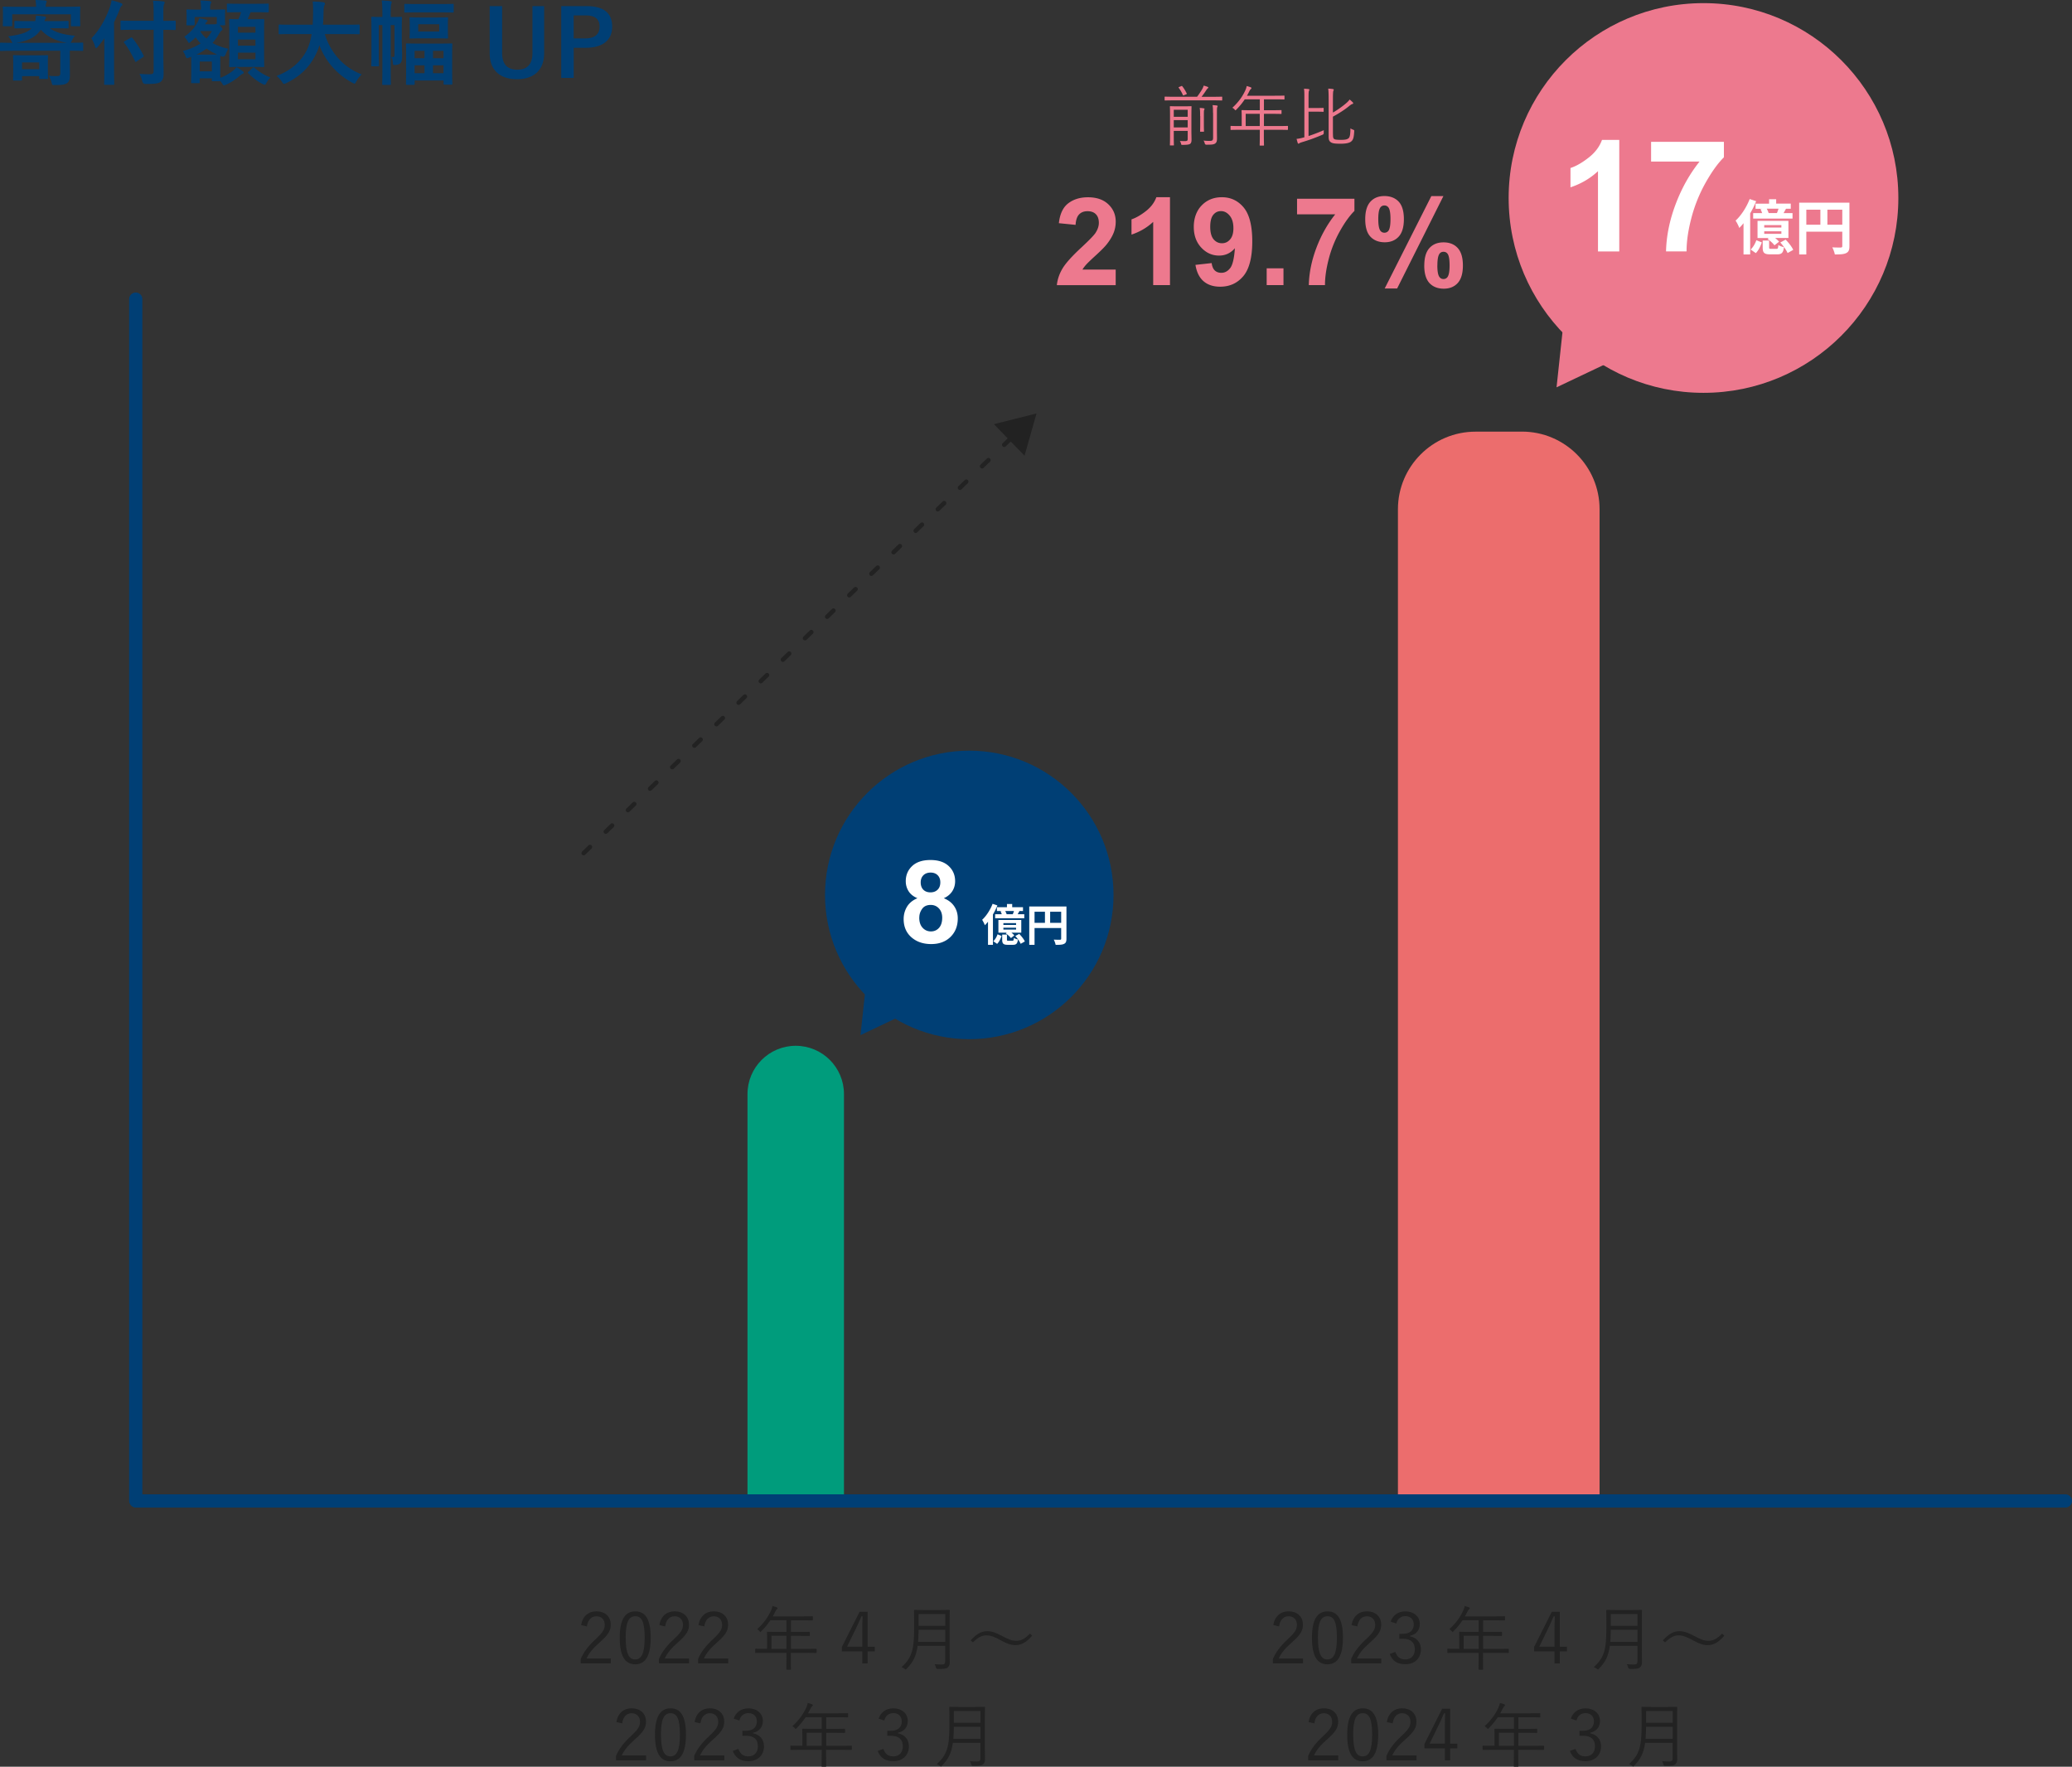
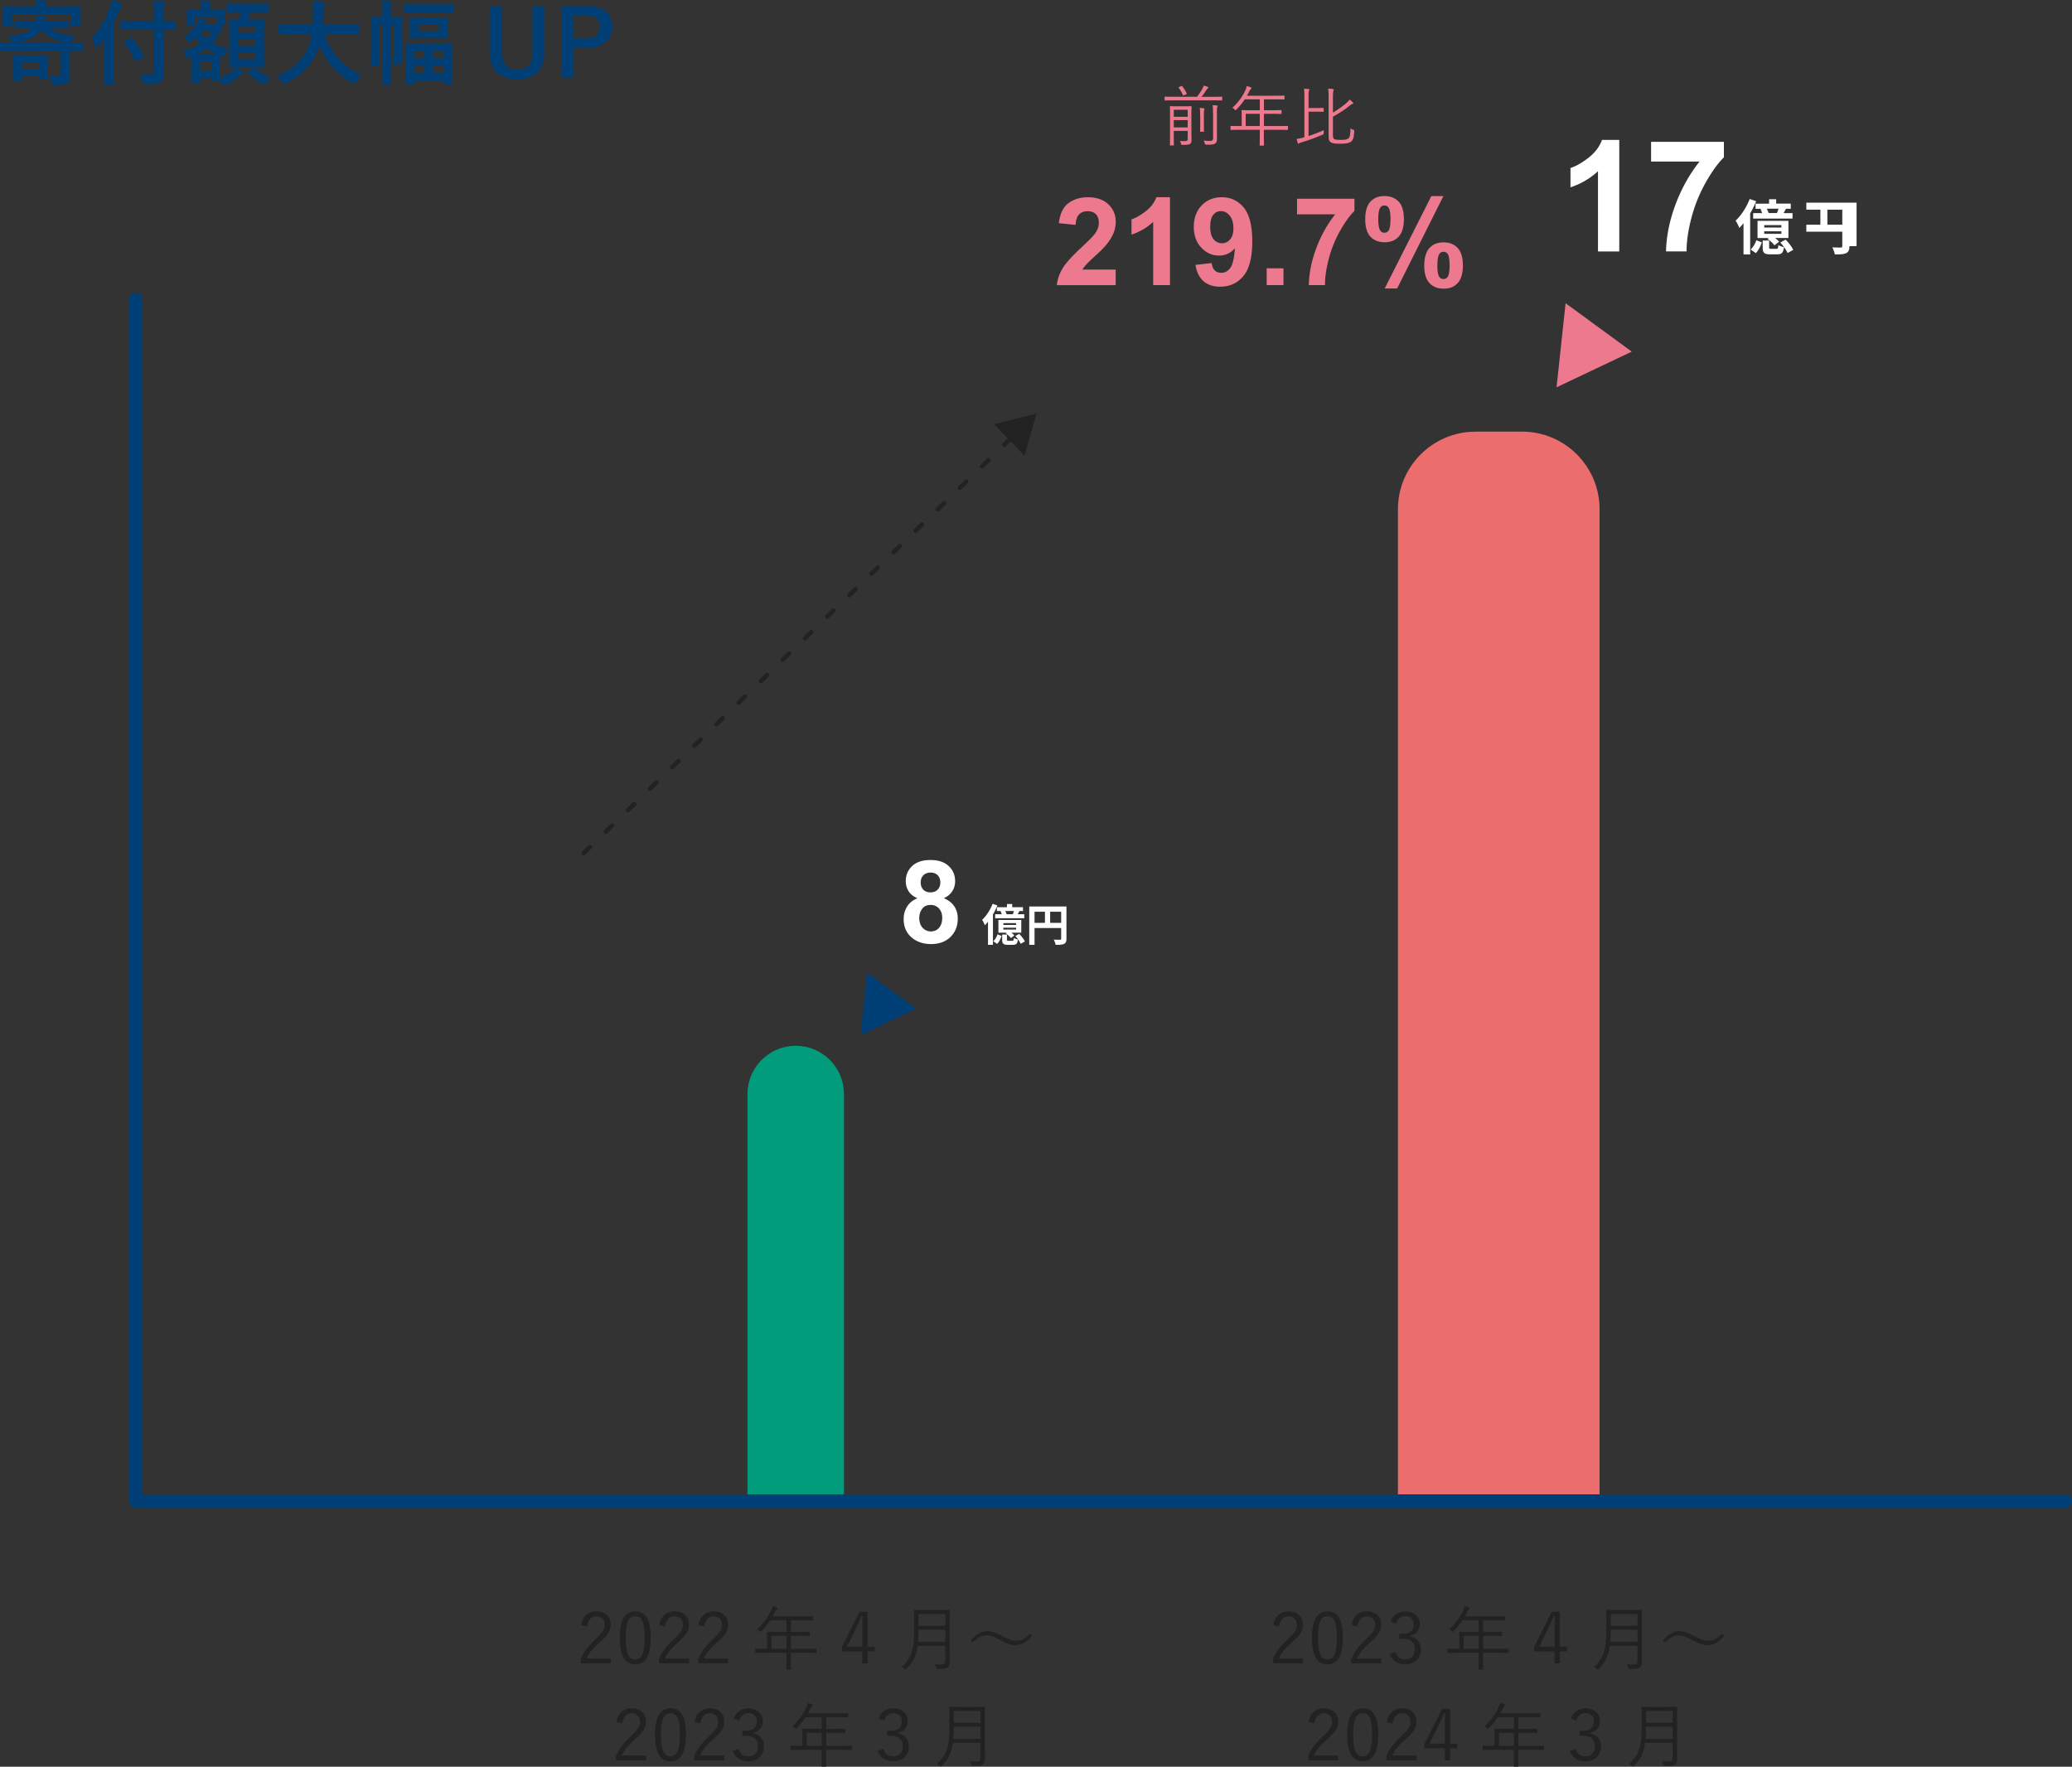
<svg xmlns="http://www.w3.org/2000/svg" id="_レイヤー_2" data-name="レイヤー_2" viewBox="0 0 470.12 400.85">
  <rect x="0" y="0" width="470.12" height="400.85" fill="#333333" stroke="none" />
  <defs>
    <style>.cls-1{fill:#003f75}.cls-4{fill:#ed798e}.cls-5{fill:#fff}.cls-7{fill:none;stroke-linecap:round;stroke:#003f75;stroke-miterlimit:10;stroke-width:3px}.cls-8{fill:#222}</style>
  </defs>
  <g id="text">
    <path d="M334.79 97.93h10.53c9.72 0 17.61 7.89 17.61 17.61v225.37h-45.75V115.55c0-9.72 7.89-17.61 17.61-17.61Z" style="fill:#ec6d6d" />
    <path class="cls-1" d="M2.81 11.53c-1.85 0-2.48.04-2.6.04-.19 0-.21-.02-.21-.23V9.93c0-.23.02-.25.21-.25.13 0 .76.04 2.6.04h.06c-.13-.08-.19-.23-.34-.53-.19-.36-.42-.67-.69-.95 2.56-.34 4.33-.76 5.33-1.83h-.95c-1.91 0-2.6.04-2.73.04-.21 0-.23-.02-.23-.23V4.98c0-.21.02-.23.23-.23.13 0 .82.04 2.73.04h1.76c.11-.4.15-.78.15-1.26.76.04 1.26.11 1.95.21.23.04.36.12.36.25 0 .1-.06.21-.17.34-.06.08-.11.21-.17.46h2.56c1.85 0 2.54-.04 2.67-.04.21 0 .23.02.23.23v1.24c0 .21-.02.23-.23.23-.13 0-.82-.04-2.67-.04h-1.34c1.32.97 3.11 1.45 5.69 1.7-.29.31-.52.69-.71 1.11-.13.25-.19.4-.27.48h.04c1.85 0 2.48-.04 2.6-.04.19 0 .21.02.21.25v1.41c0 .21-.02.23-.21.23-.13 0-.76-.04-2.6-.04h-.23v2.73c0 .96.02 1.85.02 2.69 0 .94-.08 1.51-.65 1.93-.48.34-1.2.44-2.81.44-.5 0-.55.02-.67-.48a5.45 5.45 0 0 0-.67-1.62c.78.06 1.22.08 1.74.08.67 0 .88-.13.88-.67v-5.1H2.81Zm12.39-10c1.95 0 2.65-.04 2.79-.04.21 0 .23.02.23.23 0 .13-.04.48-.04.99v.82c0 1.76.04 2.08.04 2.2 0 .21-.02.23-.23.23h-1.68c-.21 0-.23-.02-.23-.23V3.25H2.77v2.48c0 .21-.02.23-.23.23H.88c-.23 0-.25-.02-.25-.23 0-.15.04-.44.04-2.2v-.67c0-.65-.04-.99-.04-1.13 0-.21.02-.23.25-.23.13 0 .82.04 2.79.04h4.51C8.18 1 8.16.53 8.03.01c.76 0 1.51.04 2.23.1.21.02.34.11.34.21 0 .15-.08.25-.13.42-.06.17-.1.38-.1.8h4.83ZM3.21 18.29c-.23 0-.25-.02-.25-.23 0-.13.04-.55.04-2.73v-.99c0-1.03-.04-1.49-.04-1.6 0-.21.02-.23.25-.23.13 0 .67.04 2.27.04h2.94c1.6 0 2.1-.04 2.25-.04.21 0 .23.02.23.23 0 .1-.04.52-.04 1.28v1.09c0 2.08.04 2.46.04 2.58 0 .21-.02.23-.23.23H9.14c-.21 0-.23-.02-.23-.23v-.42H5v.78c0 .21-.02.23-.23.23H3.22Zm12.01-8.57c-2.39-.42-4.39-1.26-5.96-2.98-1.13 1.7-2.96 2.58-5.61 2.98h11.57ZM5 15.71h3.91v-1.55H5v1.55ZM23.67 11.11c0-.76 0-1.57.02-2.44-.46.67-.97 1.32-1.51 1.97-.17.19-.27.27-.36.27-.1 0-.17-.1-.25-.34a6.6 6.6 0 0 0-.84-1.87c1.93-1.97 3.32-4.58 4.22-7.14.17-.5.29-.99.36-1.51.82.21 1.49.4 2.12.65.23.08.34.17.34.31s-.06.23-.23.38c-.15.12-.25.31-.42.84-.38.94-.78 1.87-1.24 2.79v10.83c0 2.04.04 3.07.04 3.17 0 .21-.02.23-.23.23h-1.83c-.21 0-.23-.02-.23-.23 0-.13.04-1.13.04-3.17v-4.77Zm6.76-4.35c-2.02 0-2.73.04-2.86.04-.21 0-.23-.02-.23-.23V4.91c0-.21.02-.23.23-.23.13 0 .84.04 2.86.04h4.43V3.15c0-1.37-.02-2.14-.15-2.98.78.02 1.55.06 2.31.15.21.02.34.12.34.23 0 .19-.08.31-.15.46-.11.25-.15.67-.15 2.08v1.64c1.81 0 2.46-.04 2.58-.04.21 0 .23.02.23.23v1.66c0 .21-.02.23-.23.23-.13 0-.78-.04-2.58-.04v5.82c0 1.47.06 2.88.06 4.03 0 1.07-.15 1.51-.69 1.95-.44.36-1.32.48-3.36.48q-.65 0-.8-.65c-.17-.67-.36-1.22-.63-1.64.82.06 1.79.11 2.42.08.59 0 .8-.19.8-.69V6.76h-4.43Zm.61 7.16c-.13.08-.21.12-.25.12-.06 0-.11-.06-.17-.19-.74-1.55-1.49-2.9-2.44-4.14-.15-.19-.13-.21.15-.38l1.32-.76c.21-.12.25-.08.4.06.97 1.2 1.76 2.46 2.54 3.99.1.19.04.23-.19.38l-1.36.9ZM51.05 3.7c0 1.43.04 1.66.04 1.81 0 .21-.02.23-.25.23h-1.03l.21.19c.36.36.44.57.44.71 0 .13-.06.19-.19.29-.19.13-.29.27-.53.67-.46.8-.94 1.51-1.53 2.14 1.05.61 2.27 1.05 3.63 1.32-.25.36-.5.86-.65 1.3q-.23.63-.84.46l-.34-.13c-.02.21-.04.65-.04 1.34v1.3c0 1.24 0 1.93.02 2.33 1.24-.48 2.04-.97 2.94-1.68.25-.19.48-.44.71-.73.55.27 1.01.59 1.43.9.19.13.23.23.23.34 0 .13-.11.19-.25.25-.17.08-.34.21-.55.38-.9.78-1.89 1.49-3.17 2.08-.25.1-.4.17-.5.17-.17 0-.25-.13-.46-.48l-.38-.52c-.02.06-.08.06-.23.06h-1.47c-.21 0-.23-.02-.23-.23v-.44h-2.75v.86c0 .23-.02.25-.23.25h-1.47c-.23 0-.25-.02-.25-.25 0-.13.04-.57.04-3.02v-1.2c0-.78-.02-1.24-.02-1.51-.15.06-.32.13-.46.17-.21.08-.36.13-.46.13-.15 0-.23-.1-.34-.38-.17-.5-.42-.97-.65-1.24 1.7-.44 3.02-1.03 4.05-1.72-.42-.42-.78-.88-1.13-1.38-.32.34-.67.65-1.03.94-.25.21-.38.32-.48.32s-.17-.13-.29-.34c-.25-.46-.55-.82-.78-1.05 1.45-.99 2.42-2.22 2.92-3.13.23-.4.38-.71.46-1.07.69.11 1.18.23 1.6.36.21.06.29.11.29.21s-.04.15-.15.23c-.15.1-.23.25-.29.38l-.1.19h2.08c.21 0 .29-.02.4-.06l.17-.06V3.86h-5.02v1.66c0 .21-.02.23-.21.23h-1.43c-.21 0-.23-.02-.23-.23 0-.15.04-.38.04-1.81v-.46c0-.48-.04-.73-.04-.88 0-.21.02-.23.23-.23.13 0 .74.04 2.46.04h.63V2.1c0-.71-.02-1.26-.15-2 .78.02 1.39.08 2.12.15.21.02.34.15.34.23 0 .17-.08.29-.15.42-.1.25-.1.55-.1 1.2v.08h.71c1.74 0 2.33-.04 2.46-.04.23 0 .25.02.25.23 0 .13-.04.4-.04.76v.59Zm-3.28 8.69c.71 0 1.18 0 1.49-.02-.88-.4-1.68-.84-2.39-1.36-.67.5-1.43.97-2.31 1.39h3.21Zm-2.45 1.57v2.23h2.75v-2.23h-2.75Zm.14-6.8c.38.59.82 1.11 1.37 1.58.5-.52.9-1.09 1.26-1.7h-2.52l-.11.12Zm8.86-4.39c-1.87 0-2.5.04-2.62.04-.21 0-.23-.02-.23-.23V1.05c0-.21.02-.23.23-.23.13 0 .76.04 2.62.04h3.8c1.89 0 2.52-.04 2.65-.04.19 0 .21.02.21.23v1.53c0 .21-.02.23-.21.23-.13 0-.76-.04-2.65-.04h-1.28c-.21.59-.42 1.09-.65 1.58h1.13c1.68 0 2.27-.04 2.41-.04.21 0 .23.02.23.23 0 .1-.04.84-.04 2.44v5.58c0 1.6.04 2.31.04 2.41 0 .23-.02.25-.23.25-.15 0-.73-.04-2.41-.04h-2.69c-1.7 0-2.27.04-2.39.04-.23 0-.25-.02-.25-.25 0-.1.04-.82.04-2.41v-5.5c0-1.68-.04-2.39-.04-2.52 0-.21.02-.23.25-.23.1 0 .59.04 1.87.04.25-.53.4-1.01.59-1.58h-.38Zm-.33 3.32v1.32h3.97V6.09h-3.97Zm3.97 4.28V8.98h-3.97v1.39h3.97Zm0 1.58h-3.97v1.49h3.97v-1.49Zm-.65 3.46c.11-.11.25-.17.44-.02 1.09.97 2.37 1.72 3.59 2.18-.29.27-.59.69-.86 1.18-.19.36-.29.48-.44.48-.13 0-.25-.06-.5-.19-1.28-.67-2.31-1.51-3.21-2.42-.17-.17-.11-.21.1-.4l.88-.82ZM66.13 7.73c-1.89 0-2.54.04-2.67.04-.21 0-.23-.02-.23-.25V5.8c0-.21.02-.23.23-.23.13 0 .78.04 2.67.04h4.81c.06-.86.08-1.81.1-2.83.02-1.01-.02-1.76-.1-2.44.65.02 1.72.06 2.41.17.21.04.38.15.38.29 0 .17-.04.27-.13.44-.1.19-.17.54-.19 1.47-.02 1.03-.04 2-.13 2.9h5.42c1.89 0 2.54-.04 2.67-.04.21 0 .23.02.23.23v1.72c0 .23-.02.25-.23.25-.13 0-.78-.04-2.67-.04h-5.02c1.3 4.12 4.14 7.54 8.4 9.15-.44.42-.9 1.01-1.22 1.58-.19.36-.27.52-.44.52-.11 0-.25-.08-.48-.21-3.34-1.79-6-4.68-7.47-8.48-.21.71-.48 1.39-.8 2.02-1.45 2.98-3.63 5.04-6.72 6.55-.25.11-.4.17-.5.17-.17 0-.25-.13-.48-.48-.34-.5-.74-.92-1.2-1.32 3.38-1.3 5.56-3.34 6.8-5.77.53-1.05.9-2.27 1.13-3.72h-4.58ZM91.18 9.68c0 .92.06 2.04.06 2.9s-.08 1.38-.31 1.66c-.23.29-.63.46-1.2.5-.55.04-.55.02-.61-.53-.02-.61-.15-.94-.38-1.3.17.02.31.04.46.04.23 0 .31-.1.31-.54V5.69h-.86v9.97c0 2.21.04 3.28.04 3.38 0 .21-.02.23-.23.23h-1.49c-.23 0-.25-.02-.25-.23 0-.13.04-1.18.04-3.38V5.69h-.82v6.7c0 1.55.04 2.31.04 2.44 0 .19-.02.21-.25.21h-1.26c-.21 0-.23-.02-.23-.21 0-.15.04-.84.04-2.48V6.56c0-1.66-.04-2.37-.04-2.5 0-.23.02-.25.23-.25.15 0 .61.04 2.02.04h.27v-.74c0-1.26-.02-1.97-.15-3 .8.02 1.24.06 1.95.15.21.02.31.1.31.21 0 .17-.08.34-.13.53-.06.29-.1.78-.1 2.1v.76h.34c1.41 0 1.87-.04 1.99-.04.21 0 .23.02.23.25 0 .13-.04.95-.04 2.65V9.7Zm3.51-6.87c-1.93 0-2.58.04-2.71.04-.23 0-.25-.02-.25-.23V1.13c0-.23.02-.25.25-.25.13 0 .78.04 2.71.04h5.27c1.95 0 2.62-.04 2.75-.04.21 0 .23.02.23.25v1.49c0 .21-.02.23-.23.23-.13 0-.8-.04-2.75-.04h-5.27Zm-.61 16.23c0 .19-.02.21-.25.21h-1.49c-.21 0-.23-.02-.23-.21 0-.15.04-.74.04-4.05v-2.08c0-2.08-.04-2.69-.04-2.83 0-.21.02-.23.23-.23.15 0 .8.04 2.69.04h4.66c1.91 0 2.58-.04 2.71-.04.21 0 .23.02.23.11 0 .13-.04.78-.04 2.67v2.33c0 3.3.04 3.88.04 4.01 0 .21-.02.23-.23.23h-1.53c-.21 0-.23-.02-.23-.23v-.71h-6.55v.8Zm4.89-15.07c1.74 0 2.31-.04 2.44-.04.23 0 .25.02.25.23 0 .13-.04.46-.04 1.41V7.1c0 .95.04 1.3.04 1.43 0 .19-.02.21-.25.21-.13 0-.69-.04-2.44-.04h-3.36c-1.72 0-2.31.04-2.46.04-.21 0-.23-.02-.23-.21 0-.15.04-.48.04-1.43V5.57c0-.94-.04-1.26-.04-1.41 0-.21.02-.23.23-.23.15 0 .73.04 2.46.04h3.36Zm-2.65 9.24v-1.68h-2.25v1.68h2.25Zm0 3.4v-1.79h-2.25v1.79h2.25ZM99.66 5.5h-4.77v1.66h4.77V5.5Zm-1.42 6.03v1.68h2.39v-1.68h-2.39Zm2.39 5.08v-1.79h-2.39v1.79h2.39ZM123.46 12.05c0 3.91-2.39 5.92-6.15 5.92s-6.21-1.95-6.21-5.92V1.39h2.83v10.62c0 2.67 1.28 3.8 3.44 3.8s3.44-1.13 3.44-3.8V1.39h2.65v10.67ZM133.08 1.39c4.01 0 5.82 1.66 5.82 4.66s-2.08 4.79-5.98 4.79h-2.75v6.84h-2.83V1.39h5.75Zm-2.92 7.32h2.67c2.16 0 3.21-.99 3.21-2.65s-.95-2.56-3.11-2.56h-2.77v5.21Z" />
    <path d="M180.54 237.28c6.04 0 10.95 4.9 10.95 10.95v91.94H169.6v-91.94c0-6.04 4.9-10.95 10.95-10.95Z" style="fill:#009c7c" />
    <path class="cls-7" d="M30.82 340.55h437.8M30.8 340.53V67.87" />
    <path class="cls-8" d="M131.85 368.71c.34-2.03 1.68-3.11 3.47-3.11 1.9 0 3.25 1.12 3.25 3.03 0 1.28-.48 2.24-2.42 3.94-1.73 1.52-2.54 2.56-3.07 3.73h5.51v1.1h-6.83v-.99c.66-1.55 1.68-2.93 3.43-4.54 1.65-1.54 2.02-2.21 2.02-3.23 0-1.18-.77-1.92-1.89-1.92s-1.94.77-2.15 2.3l-1.31-.3ZM147.64 371.55c0 4.24-1.25 6.07-3.52 6.07s-3.51-1.79-3.51-6.04 1.3-5.97 3.54-5.97 3.49 1.71 3.49 5.94Zm-5.67.01c0 3.59.7 4.95 2.14 4.95s2.16-1.36 2.16-4.95-.69-4.85-2.13-4.85-2.18 1.25-2.18 4.85ZM149.6 368.71c.34-2.03 1.68-3.11 3.47-3.11 1.9 0 3.25 1.12 3.25 3.03 0 1.28-.48 2.24-2.42 3.94-1.73 1.52-2.54 2.56-3.07 3.73h5.51v1.1h-6.83v-.99c.66-1.55 1.68-2.93 3.43-4.54 1.65-1.54 2.02-2.21 2.02-3.23 0-1.18-.77-1.92-1.89-1.92s-1.94.77-2.15 2.3l-1.31-.3ZM158.48 368.71c.34-2.03 1.68-3.11 3.47-3.11 1.9 0 3.25 1.12 3.25 3.03 0 1.28-.48 2.24-2.42 3.94-1.73 1.52-2.54 2.56-3.07 3.73h5.51v1.1h-6.83v-.99c.66-1.55 1.68-2.93 3.43-4.54 1.65-1.54 2.02-2.21 2.02-3.23 0-1.18-.77-1.92-1.89-1.92s-1.94.77-2.15 2.3l-1.31-.3ZM185.26 374.92c0 .11-.02.13-.13.13-.08 0-.59-.03-2.1-.03h-3.6v1.07c0 1.78.03 2.56.03 2.64 0 .11-.02.11-.11.11h-.8c-.13 0-.14 0-.14-.11 0-.1.03-.86.03-2.64v-1.07h-4.87c-1.5 0-2.02.03-2.1.03-.11 0-.13-.02-.13-.13v-.72c0-.11.02-.13.13-.13.08 0 .59.03 2.1.03h.48v-2.35c0-.93-.03-1.3-.03-1.39 0-.11.02-.13.13-.13.08 0 .64.03 2.24.03h2.05v-2.64h-3.65c-.56.85-1.22 1.66-2.03 2.48-.1.11-.16.18-.21.18s-.11-.06-.22-.19c-.16-.19-.35-.34-.54-.43 1.52-1.38 2.48-2.77 3.14-4.21.18-.4.29-.74.34-1.06.4.1.72.21.99.3.11.05.16.11.16.21s-.05.14-.14.22c-.13.1-.24.24-.4.58-.18.35-.35.7-.54 1.04h6.74c1.6 0 2.14-.03 2.22-.03.11 0 .13.02.13.13v.69c0 .11-.02.13-.13.13-.08 0-.62-.03-2.22-.03h-2.62v2.64h1.94c1.6 0 2.13-.03 2.23-.03s.11.02.11.13v.69c0 .11-.02.13-.11.13s-.62-.03-2.23-.03h-1.94v2.96h3.6c1.5 0 2.02-.03 2.1-.03.11 0 .13.02.13.13v.72Zm-6.82-3.77h-3.41v2.96h3.41v-2.96ZM196.85 373.63h1.62v1.06h-1.62v2.72h-1.2v-2.72h-4.64v-.99l4.02-8h1.82v7.94Zm-1.2-4.07c0-.93.03-1.78.06-2.82h-.27c-.38.88-.72 1.7-1.12 2.51l-2.13 4.37h3.46v-4.07ZM215.46 374.6c0 .88.03 1.78.03 2.54 0 .56-.14.9-.45 1.18-.38.34-.98.34-2.29.34q-.32 0-.4-.32c-.06-.27-.16-.54-.29-.75.56.05.98.08 1.68.08.5 0 .72-.19.72-.74v-3.5h-6.26c-.32 2.37-1.04 3.7-2.48 5.19-.1.11-.14.18-.21.18s-.13-.06-.26-.16c-.22-.18-.48-.3-.69-.37 2.34-2.16 2.85-3.94 2.85-8.82v-1.95c0-1.38-.03-2-.03-2.1 0-.11.02-.13.13-.13.1 0 .61.03 2.1.03h3.65c1.49 0 2-.03 2.1-.03.11 0 .13.02.13.13 0 .1-.03.72-.03 2.1v7.11Zm-.99-4.81h-6.05c-.02 1.06-.05 1.95-.11 2.75h6.16v-2.75Zm0-3.57h-6.05v2.67h6.05v-2.67ZM220.23 372.2c1.28-1.41 2.4-2.1 3.76-2.1.98 0 1.84.29 3.22 1.01 1.63.88 2.46 1.18 3.38 1.18.98 0 1.89-.38 3.09-1.63l.51.45c-1.25 1.49-2.43 2.16-3.79 2.16-.93 0-1.81-.27-3.22-1.04-1.58-.88-2.42-1.18-3.38-1.18s-1.79.38-3.06 1.58l-.51-.43ZM139.85 390.71c.34-2.03 1.68-3.11 3.47-3.11 1.9 0 3.25 1.12 3.25 3.03 0 1.28-.48 2.24-2.42 3.94-1.73 1.52-2.54 2.56-3.07 3.73h5.51v1.1h-6.83v-.99c.66-1.55 1.68-2.93 3.43-4.54 1.65-1.54 2.02-2.21 2.02-3.23 0-1.18-.77-1.92-1.89-1.92s-1.94.77-2.15 2.3l-1.31-.3ZM155.64 393.55c0 4.24-1.25 6.07-3.52 6.07s-3.51-1.79-3.51-6.04 1.3-5.97 3.54-5.97 3.49 1.71 3.49 5.94Zm-5.67.01c0 3.59.7 4.95 2.14 4.95s2.16-1.36 2.16-4.95-.69-4.85-2.13-4.85-2.18 1.25-2.18 4.85ZM157.6 390.71c.34-2.03 1.68-3.11 3.47-3.11 1.9 0 3.25 1.12 3.25 3.03 0 1.28-.48 2.24-2.42 3.94-1.73 1.52-2.54 2.56-3.07 3.73h5.51v1.1h-6.83v-.99c.66-1.55 1.68-2.93 3.43-4.54 1.65-1.54 2.02-2.21 2.02-3.23 0-1.18-.77-1.92-1.89-1.92s-1.94.77-2.15 2.3l-1.31-.3ZM166.47 389.95c.51-1.52 1.76-2.34 3.35-2.34 1.9 0 3.27 1.17 3.27 2.85 0 1.41-.83 2.4-2.21 2.67v.14c1.54.32 2.46 1.41 2.46 2.94 0 2.05-1.42 3.39-3.51 3.39-1.79 0-2.96-.71-3.57-2.32l1.28-.48c.43 1.23 1.14 1.71 2.29 1.71 1.28 0 2.13-.88 2.13-2.29 0-1.5-.85-2.38-2.62-2.38h-.9v-1.14h.8c1.65 0 2.48-.82 2.48-2.14 0-1.2-.82-1.87-1.92-1.87-.94 0-1.76.54-2.05 1.68l-1.28-.43ZM193.26 396.92c0 .11-.02.13-.13.13-.08 0-.59-.03-2.1-.03h-3.6v1.07c0 1.78.03 2.56.03 2.64 0 .11-.02.11-.11.11h-.8c-.13 0-.14 0-.14-.11 0-.1.03-.86.03-2.64v-1.07h-4.87c-1.5 0-2.02.03-2.1.03-.11 0-.13-.02-.13-.13v-.72c0-.11.02-.13.13-.13.08 0 .59.03 2.1.03h.48v-2.35c0-.93-.03-1.3-.03-1.39 0-.11.02-.13.13-.13.08 0 .64.03 2.24.03h2.05v-2.64h-3.65c-.56.85-1.22 1.66-2.03 2.48-.1.11-.16.18-.21.18s-.11-.06-.22-.19c-.16-.19-.35-.34-.54-.43 1.52-1.38 2.48-2.77 3.14-4.21.18-.4.29-.74.34-1.06.4.1.72.21.99.3.11.05.16.11.16.21s-.05.14-.14.22c-.13.1-.24.24-.4.58-.18.35-.35.7-.54 1.04h6.74c1.6 0 2.14-.03 2.22-.03.11 0 .13.02.13.13v.69c0 .11-.02.13-.13.13-.08 0-.62-.03-2.22-.03h-2.62v2.64h1.94c1.6 0 2.13-.03 2.23-.03s.11.02.11.13v.69c0 .11-.02.13-.11.13s-.62-.03-2.23-.03h-1.94v2.96h3.6c1.5 0 2.02-.03 2.1-.03.11 0 .13.02.13.13v.72Zm-6.82-3.77h-3.41v2.96h3.41v-2.96ZM199.35 389.95c.51-1.52 1.76-2.34 3.35-2.34 1.9 0 3.27 1.17 3.27 2.85 0 1.41-.83 2.4-2.21 2.67v.14c1.54.32 2.46 1.41 2.46 2.94 0 2.05-1.42 3.39-3.51 3.39-1.79 0-2.96-.71-3.57-2.32l1.28-.48c.43 1.23 1.14 1.71 2.29 1.71 1.28 0 2.13-.88 2.13-2.29 0-1.5-.85-2.38-2.62-2.38h-.9v-1.14h.8c1.65 0 2.48-.82 2.48-2.14 0-1.2-.82-1.87-1.92-1.87-.94 0-1.76.54-2.05 1.68l-1.28-.43ZM223.46 396.6c0 .88.03 1.78.03 2.54 0 .56-.14.9-.45 1.18-.38.34-.98.34-2.29.34q-.32 0-.4-.32c-.06-.27-.16-.54-.29-.75.56.05.98.08 1.68.08.5 0 .72-.19.72-.74v-3.5h-6.26c-.32 2.37-1.04 3.7-2.48 5.19-.1.11-.14.18-.21.18s-.13-.06-.26-.16c-.22-.18-.48-.3-.69-.37 2.34-2.16 2.85-3.94 2.85-8.82v-1.95c0-1.38-.03-2-.03-2.1 0-.11.02-.13.13-.13.1 0 .61.03 2.1.03h3.65c1.49 0 2-.03 2.1-.03.11 0 .13.02.13.13 0 .1-.03.72-.03 2.1v7.11Zm-.99-4.81h-6.05c-.02 1.06-.05 1.95-.11 2.75h6.16v-2.75Zm0-3.57h-6.05v2.67h6.05v-2.67ZM288.9 368.71c.34-2.03 1.68-3.11 3.47-3.11 1.9 0 3.25 1.12 3.25 3.03 0 1.28-.48 2.24-2.42 3.94-1.73 1.52-2.54 2.56-3.07 3.73h5.51v1.1h-6.83v-.99c.66-1.55 1.68-2.93 3.43-4.54 1.65-1.54 2.02-2.21 2.02-3.23 0-1.18-.77-1.92-1.89-1.92s-1.94.77-2.15 2.3l-1.31-.3ZM304.7 371.55c0 4.24-1.25 6.07-3.52 6.07s-3.51-1.79-3.51-6.04 1.3-5.97 3.54-5.97 3.49 1.71 3.49 5.94Zm-5.67.01c0 3.59.7 4.95 2.14 4.95s2.16-1.36 2.16-4.95-.69-4.85-2.13-4.85-2.18 1.25-2.18 4.85ZM306.66 368.71c.34-2.03 1.68-3.11 3.47-3.11 1.9 0 3.25 1.12 3.25 3.03 0 1.28-.48 2.24-2.42 3.94-1.73 1.52-2.54 2.56-3.07 3.73h5.51v1.1h-6.83v-.99c.66-1.55 1.68-2.93 3.43-4.54 1.65-1.54 2.02-2.21 2.02-3.23 0-1.18-.77-1.92-1.89-1.92s-1.94.77-2.15 2.3l-1.31-.3ZM315.52 367.95c.51-1.52 1.76-2.34 3.35-2.34 1.9 0 3.27 1.17 3.27 2.85 0 1.41-.83 2.4-2.21 2.67v.14c1.54.32 2.46 1.41 2.46 2.94 0 2.05-1.42 3.39-3.51 3.39-1.79 0-2.96-.71-3.57-2.32l1.28-.48c.43 1.23 1.14 1.71 2.29 1.71 1.28 0 2.13-.88 2.13-2.29 0-1.5-.85-2.38-2.62-2.38h-.9v-1.14h.8c1.65 0 2.48-.82 2.48-2.14 0-1.2-.82-1.87-1.92-1.87-.94 0-1.76.54-2.05 1.68l-1.28-.43ZM342.31 374.92c0 .11-.02.13-.13.13-.08 0-.59-.03-2.1-.03h-3.6v1.07c0 1.78.03 2.56.03 2.64 0 .11-.02.11-.11.11h-.8c-.13 0-.14 0-.14-.11 0-.1.03-.86.03-2.64v-1.07h-4.87c-1.5 0-2.02.03-2.1.03-.11 0-.13-.02-.13-.13v-.72c0-.11.02-.13.13-.13.08 0 .59.03 2.1.03h.48v-2.35c0-.93-.03-1.3-.03-1.39 0-.11.02-.13.13-.13.08 0 .64.03 2.24.03h2.05v-2.64h-3.65c-.56.85-1.22 1.66-2.03 2.48-.1.11-.16.18-.21.18s-.11-.06-.22-.19c-.16-.19-.35-.34-.54-.43 1.52-1.38 2.48-2.77 3.14-4.21.18-.4.29-.74.34-1.06.4.1.72.21.99.3.11.05.16.11.16.21s-.05.14-.14.22c-.13.1-.24.24-.4.58-.18.35-.35.7-.54 1.04h6.74c1.6 0 2.14-.03 2.22-.03.11 0 .13.02.13.13v.69c0 .11-.02.13-.13.13-.08 0-.62-.03-2.22-.03h-2.62v2.64h1.94c1.6 0 2.13-.03 2.23-.03s.11.02.11.13v.69c0 .11-.02.13-.11.13s-.62-.03-2.23-.03h-1.94v2.96h3.6c1.5 0 2.02-.03 2.1-.03.11 0 .13.02.13.13v.72Zm-6.81-3.77h-3.41v2.96h3.41v-2.96ZM353.91 373.63h1.62v1.06h-1.62v2.72h-1.2v-2.72h-4.64v-.99l4.02-8h1.82v7.94Zm-1.2-4.07c0-.93.03-1.78.06-2.82h-.27c-.38.88-.72 1.7-1.12 2.51l-2.13 4.37h3.46v-4.07ZM372.52 374.6c0 .88.03 1.78.03 2.54 0 .56-.14.9-.45 1.18-.38.34-.98.34-2.29.34q-.32 0-.4-.32c-.06-.27-.16-.54-.29-.75.56.05.98.08 1.68.08.5 0 .72-.19.72-.74v-3.5h-6.26c-.32 2.37-1.04 3.7-2.48 5.19-.1.11-.14.18-.21.18s-.13-.06-.26-.16c-.22-.18-.48-.3-.69-.37 2.34-2.16 2.85-3.94 2.85-8.82v-1.95c0-1.38-.03-2-.03-2.1 0-.11.02-.13.13-.13.1 0 .61.03 2.1.03h3.65c1.49 0 2-.03 2.1-.03.11 0 .13.02.13.13 0 .1-.03.72-.03 2.1v7.11Zm-.99-4.81h-6.05c-.02 1.06-.05 1.95-.11 2.75h6.16v-2.75Zm0-3.57h-6.05v2.67h6.05v-2.67ZM377.28 372.2c1.28-1.41 2.4-2.1 3.76-2.1.98 0 1.84.29 3.22 1.01 1.63.88 2.46 1.18 3.38 1.18.98 0 1.89-.38 3.09-1.63l.51.45c-1.25 1.49-2.43 2.16-3.79 2.16-.93 0-1.81-.27-3.22-1.04-1.58-.88-2.42-1.18-3.38-1.18s-1.79.38-3.06 1.58l-.51-.43ZM296.9 390.71c.34-2.03 1.68-3.11 3.47-3.11 1.9 0 3.25 1.12 3.25 3.03 0 1.28-.48 2.24-2.42 3.94-1.73 1.52-2.54 2.56-3.07 3.73h5.51v1.1h-6.83v-.99c.66-1.55 1.68-2.93 3.43-4.54 1.65-1.54 2.02-2.21 2.02-3.23 0-1.18-.77-1.92-1.89-1.92s-1.94.77-2.15 2.3l-1.31-.3ZM312.7 393.55c0 4.24-1.25 6.07-3.52 6.07s-3.51-1.79-3.51-6.04 1.3-5.97 3.54-5.97 3.49 1.71 3.49 5.94Zm-5.67.01c0 3.59.7 4.95 2.14 4.95s2.16-1.36 2.16-4.95-.69-4.85-2.13-4.85-2.18 1.25-2.18 4.85ZM314.66 390.71c.34-2.03 1.68-3.11 3.47-3.11 1.9 0 3.25 1.12 3.25 3.03 0 1.28-.48 2.24-2.42 3.94-1.73 1.52-2.54 2.56-3.07 3.73h5.51v1.1h-6.83v-.99c.66-1.55 1.68-2.93 3.43-4.54 1.65-1.54 2.02-2.21 2.02-3.23 0-1.18-.77-1.92-1.89-1.92s-1.94.77-2.15 2.3l-1.31-.3ZM329.03 395.63h1.62v1.06h-1.62v2.72h-1.2v-2.72h-4.64v-.99l4.02-8h1.82v7.94Zm-1.2-4.07c0-.93.03-1.78.06-2.82h-.27c-.38.88-.72 1.7-1.12 2.51l-2.13 4.37h3.46v-4.07ZM350.31 396.92c0 .11-.02.13-.13.13-.08 0-.59-.03-2.1-.03h-3.6v1.07c0 1.78.03 2.56.03 2.64 0 .11-.02.11-.11.11h-.8c-.13 0-.14 0-.14-.11 0-.1.03-.86.03-2.64v-1.07h-4.87c-1.5 0-2.02.03-2.1.03-.11 0-.13-.02-.13-.13v-.72c0-.11.02-.13.13-.13.08 0 .59.03 2.1.03h.48v-2.35c0-.93-.03-1.3-.03-1.39 0-.11.02-.13.13-.13.08 0 .64.03 2.24.03h2.05v-2.64h-3.65c-.56.85-1.22 1.66-2.03 2.48-.1.11-.16.18-.21.18s-.11-.06-.22-.19c-.16-.19-.35-.34-.54-.43 1.52-1.38 2.48-2.77 3.14-4.21.18-.4.29-.74.34-1.06.4.1.72.21.99.3.11.05.16.11.16.21s-.05.14-.14.22c-.13.1-.24.24-.4.58-.18.35-.35.7-.54 1.04h6.74c1.6 0 2.14-.03 2.22-.03.11 0 .13.02.13.13v.69c0 .11-.02.13-.13.13-.08 0-.62-.03-2.22-.03h-2.62v2.64h1.94c1.6 0 2.13-.03 2.23-.03s.11.02.11.13v.69c0 .11-.02.13-.11.13s-.62-.03-2.23-.03h-1.94v2.96h3.6c1.5 0 2.02-.03 2.1-.03.11 0 .13.02.13.13v.72Zm-6.81-3.77h-3.41v2.96h3.41v-2.96ZM356.4 389.95c.51-1.52 1.76-2.34 3.35-2.34 1.9 0 3.27 1.17 3.27 2.85 0 1.41-.83 2.4-2.21 2.67v.14c1.54.32 2.46 1.41 2.46 2.94 0 2.05-1.42 3.39-3.51 3.39-1.79 0-2.96-.71-3.57-2.32l1.28-.48c.43 1.23 1.14 1.71 2.29 1.71 1.28 0 2.13-.88 2.13-2.29 0-1.5-.85-2.38-2.62-2.38h-.9v-1.14h.8c1.65 0 2.48-.82 2.48-2.14 0-1.2-.82-1.87-1.92-1.87-.94 0-1.76.54-2.05 1.68l-1.28-.43ZM380.52 396.6c0 .88.03 1.78.03 2.54 0 .56-.14.9-.45 1.18-.38.34-.98.34-2.29.34q-.32 0-.4-.32c-.06-.27-.16-.54-.29-.75.56.05.98.08 1.68.08.5 0 .72-.19.72-.74v-3.5h-6.26c-.32 2.37-1.04 3.7-2.48 5.19-.1.11-.14.18-.21.18s-.13-.06-.26-.16c-.22-.18-.48-.3-.69-.37 2.34-2.16 2.85-3.94 2.85-8.82v-1.95c0-1.38-.03-2-.03-2.1 0-.11.02-.13.13-.13.1 0 .61.03 2.1.03h3.65c1.49 0 2-.03 2.1-.03.11 0 .13.02.13.13 0 .1-.03.72-.03 2.1v7.11Zm-.99-4.81h-6.05c-.02 1.06-.05 1.95-.11 2.75h6.16v-2.75Zm0-3.57h-6.05v2.67h6.05v-2.67Z" />
    <path class="cls-4" d="M277.31 22.68c0 .1-.02.12-.12.12-.07 0-.55-.03-1.96-.03h-8.92c-1.39 0-1.87.03-1.95.03-.1 0-.12-.02-.12-.12v-.64c0-.1.02-.12.12-.12.07 0 .55.03 1.95.03h5.3c.42-.54.79-1.11 1.17-1.74.15-.28.27-.57.33-.79.3.08.64.18.9.29.1.04.15.1.15.16 0 .08-.06.13-.13.18-.1.06-.18.17-.48.62-.22.34-.58.85-.93 1.29h2.61c1.41 0 1.89-.03 1.96-.03.1 0 .12.02.12.12v.64Zm-6.99 6.97c0 .81.03 1.57.03 1.98 0 .45-.04.78-.31 1-.21.15-.6.24-1.71.24-.3 0-.3.01-.36-.29-.06-.22-.15-.42-.27-.6.43.03.66.04 1.12.04.54 0 .66-.1.66-.51V29.7h-3.16v1.24c0 1.32.03 1.87.03 1.95 0 .09-.01.11-.12.11h-.67c-.1 0-.12-.02-.12-.11s.03-.6.03-1.95v-4.75c0-1.35-.03-1.89-.03-1.98 0-.1.02-.12.12-.12.07 0 .43.03 1.51.03h1.65c1.09 0 1.44-.03 1.51-.03.1 0 .12.01.12.12 0 .08-.03.71-.03 2.05v3.37Zm-.84-4.74h-3.16v1.59h3.16v-1.59Zm0 2.35h-3.16v1.65h3.16v-1.65Zm-1.51-7.7c.16-.07.19-.09.27 0 .42.53.7.99 1.02 1.65.04.11.03.12-.17.21l-.42.17c-.21.09-.24.09-.28-.03-.27-.6-.52-1.05-.94-1.63-.07-.11-.06-.13.1-.2l.42-.17Zm4.33 6.77c0-.82 0-1.32-.1-1.84.34.01.64.04.93.09.1.01.17.06.17.13s-.06.17-.09.25c-.06.18-.06.46-.06 1.35v1.92c0 1.03.03 1.47.03 1.54 0 .1-.02.12-.1.12h-.67c-.1 0-.12-.02-.12-.12 0-.09.03-.51.03-1.54v-1.9Zm2.92-.7c0-.85-.01-1.36-.1-1.77.36.01.72.04.97.08.1.01.18.08.18.12 0 .12-.06.19-.1.3-.04.12-.06.43-.06 1.26v3.69c0 .82.02 1.53.02 2.1 0 .64-.12.94-.42 1.15-.34.22-.63.27-1.99.27q-.3 0-.37-.3a1.78 1.78 0 0 0-.28-.64c.49.06.84.08 1.41.08s.76-.11.76-.73v-5.59ZM292.21 29.36c0 .11-.01.12-.12.12-.07 0-.55-.03-1.96-.03h-3.37v1c0 1.66.03 2.4.03 2.47 0 .11-.02.11-.1.11h-.75c-.12 0-.13 0-.13-.11 0-.09.03-.81.03-2.47v-1h-4.56c-1.41 0-1.89.03-1.96.03-.1 0-.12-.01-.12-.12v-.67c0-.11.02-.12.12-.12.08 0 .55.03 1.96.03h.45v-2.2c0-.87-.03-1.21-.03-1.3 0-.1.01-.12.12-.12.08 0 .6.03 2.1.03h1.92v-2.47h-3.42c-.52.79-1.14 1.56-1.9 2.32-.09.1-.15.17-.19.17s-.1-.06-.21-.18c-.15-.18-.33-.31-.51-.4 1.42-1.29 2.32-2.59 2.94-3.94.17-.38.27-.69.31-.99.37.09.67.2.93.29.1.04.15.1.15.19s-.04.13-.13.21c-.12.09-.22.22-.37.54-.17.33-.33.66-.51.97h6.31c1.5 0 2.01-.03 2.08-.03.1 0 .12.01.12.12v.64c0 .11-.02.12-.12.12-.07 0-.58-.03-2.08-.03h-2.46v2.47h1.81c1.5 0 1.99-.03 2.08-.03s.1.01.1.12v.64c0 .11-.02.12-.1.12s-.58-.03-2.08-.03h-1.81v2.77h3.37c1.41 0 1.89-.03 1.96-.03.1 0 .12.01.12.12v.67Zm-6.38-3.54h-3.19v2.77h3.19v-2.77ZM296.91 30.86c1.02-.33 2.07-.73 3.45-1.32-.01.2-.03.36-.01.58q.01.33-.24.43c-1.66.7-2.92 1.18-4.74 1.72-.33.11-.48.17-.57.24-.07.06-.12.09-.18.09-.08 0-.12-.04-.17-.15-.09-.27-.19-.64-.27-.94.39-.03.81-.11 1.2-.21l.57-.15V22.2c0-1.02 0-1.59-.09-2.07.36.01.75.04 1.03.08.12.01.19.07.19.13 0 .12-.04.18-.09.28-.07.17-.09.55-.09 1.54v2.35h1.66c1.21 0 1.56-.03 1.65-.03.1 0 .12.01.12.1v.67c0 .1-.02.12-.12.12-.09 0-.43-.03-1.65-.03h-1.66v5.48Zm5.53-.51c0 .79.04.99.25 1.17.19.15.55.21 1.57.21.93 0 1.38-.09 1.69-.34.34-.27.43-.82.46-2.28.16.14.39.24.63.33s.24.09.22.38c-.08 1.59-.31 1.98-.72 2.31-.43.34-1.29.48-2.32.48-1.47 0-1.95-.09-2.34-.39-.25-.21-.42-.43-.42-1.2v-8.51c0-1.11-.03-1.92-.1-2.4.36.01.73.04 1.02.09.13.01.24.08.24.18s-.08.18-.1.25c-.04.12-.09.52-.09 1.84v3.07c1.11-.63 2.37-1.56 3.06-2.17.31-.27.57-.54.72-.79.28.21.49.4.72.64.1.11.1.17.1.23 0 .07-.09.13-.21.16-.19.04-.36.17-.82.54-.88.72-2.17 1.56-3.57 2.32v3.88ZM253.14 61.16v3.54h-13.35c.14-1.34.58-2.6 1.3-3.8s2.15-2.79 4.28-4.76c1.72-1.6 2.77-2.68 3.16-3.25.52-.79.79-1.56.79-2.33 0-.85-.23-1.5-.68-1.96s-1.09-.68-1.89-.68-1.43.24-1.9.72-.74 1.27-.81 2.38l-3.79-.38c.23-2.1.94-3.6 2.13-4.51s2.68-1.37 4.47-1.37c1.96 0 3.5.53 4.62 1.59s1.68 2.37 1.68 3.94c0 .89-.16 1.75-.48 2.55s-.83 1.66-1.52 2.54c-.46.59-1.29 1.43-2.49 2.53-1.2 1.1-1.96 1.83-2.28 2.2s-.58.71-.78 1.06h7.56ZM265.46 64.69h-3.81V50.34c-1.39 1.3-3.03 2.26-4.92 2.89v-3.46c.99-.33 2.07-.94 3.24-1.85 1.17-.91 1.96-1.97 2.4-3.18h3.09v19.95ZM271.23 60.1l3.69-.41c.09.75.33 1.31.7 1.67.38.36.88.54 1.5.54.79 0 1.45-.36 2.01-1.08.55-.72.9-2.22 1.06-4.5-.96 1.11-2.15 1.67-3.59 1.67-1.56 0-2.91-.6-4.04-1.81s-1.7-2.78-1.7-4.71.6-3.64 1.8-4.87c1.2-1.23 2.72-1.85 4.57-1.85 2.01 0 3.67.78 4.96 2.34s1.94 4.12 1.94 7.69-.67 6.25-2.02 7.86c-1.35 1.61-3.1 2.41-5.26 2.41-1.55 0-2.81-.41-3.77-1.24s-1.57-2.06-1.84-3.71Zm8.62-8.32c0-1.23-.28-2.18-.85-2.86-.56-.68-1.22-1.02-1.96-1.02s-1.29.28-1.75.83-.7 1.47-.7 2.73.25 2.22.76 2.83c.51.6 1.14.9 1.9.9s1.35-.29 1.85-.87.75-1.43.75-2.55ZM287.4 64.69v-3.81h3.81v3.81h-3.81ZM294.29 48.64V45.1h13.02v2.76c-1.07 1.06-2.17 2.57-3.28 4.55a26.472 26.472 0 0 0-2.54 6.31c-.58 2.23-.87 4.22-.86 5.97h-3.67c.06-2.75.63-5.55 1.7-8.4s2.5-5.41 4.29-7.66h-8.66ZM309.76 49.73c0-1.78.39-3.1 1.17-3.96s1.84-1.29 3.18-1.29 2.46.43 3.25 1.28c.78.85 1.17 2.17 1.17 3.96s-.39 3.1-1.17 3.96c-.78.86-1.84 1.29-3.18 1.29s-2.46-.43-3.25-1.28-1.17-2.17-1.17-3.96Zm2.96-.02c0 1.29.15 2.16.45 2.6.23.33.54.49.94.49s.72-.16.95-.49c.29-.44.43-1.31.43-2.6s-.14-2.15-.43-2.59c-.23-.33-.54-.5-.95-.5s-.71.16-.94.49c-.3.44-.45 1.31-.45 2.6ZM317 65.45h-2.82l10.58-20.96h2.74L317 65.45Zm6.16-5.21c0-1.78.39-3.1 1.17-3.96.78-.86 1.85-1.29 3.2-1.29s2.44.43 3.22 1.29c.78.86 1.17 2.18 1.17 3.96s-.39 3.11-1.17 3.97c-.78.86-1.84 1.29-3.18 1.29s-2.46-.43-3.25-1.29c-.78-.86-1.17-2.18-1.17-3.97Zm2.96-.02c0 1.29.15 2.15.45 2.59.23.33.54.5.94.5s.72-.16.94-.49c.3-.44.45-1.31.45-2.6s-.14-2.16-.43-2.6c-.23-.33-.54-.49-.95-.49s-.72.16-.94.49c-.3.44-.45 1.31-.45 2.6Z" />
-     <circle class="cls-1" cx="219.92" cy="203.05" r="32.73" />
    <path class="cls-1" d="m196.76 220.73-1.52 14.13 12.63-6" />
    <path class="cls-5" d="M226.3 205.43c-.27.68-.62 1.39-1.01 2.05v6.9h-1.12v-5.25c-.23.29-.47.56-.71.8-.1-.29-.41-.93-.62-1.23.93-.86 1.84-2.24 2.37-3.63l1.09.36Zm-.93 8.13c.42-.39.78-1.01.96-1.57l.92.37c-.22.62-.54 1.34-1.01 1.8l-.87-.6Zm3.1-7.72v-.73h1.19v.73h2.45v.86h-.8c-.14.26-.28.51-.41.73h1.5v.92h-6.61v-.92h1.5c-.07-.22-.17-.47-.28-.67l.32-.06h-1.14v-.86h2.28Zm3.25 5.78h-2.23c.26.21.5.43.65.62l-.77.61c-.22-.32-.73-.78-1.16-1.07l.21-.16h-1.89v-2.88h5.19v2.88Zm-2.02 1.83c.24 0 .29-.08.33-.66.19.16.64.3.93.37-.11.96-.4 1.21-1.14 1.21h-1.16c-1.04 0-1.27-.29-1.27-1.18v-1.15h1.08v1.14c0 .24.04.27.35.27h.88Zm.84-4h-2.88v.41h2.88v-.41Zm0 1.04h-2.88v.42h2.88v-.42Zm-.75-3.06c.1-.23.2-.49.27-.73h-1.98c.13.24.25.51.32.73h1.39Zm1.46 4.46c.5.5 1.05 1.21 1.28 1.72l-.95.53c-.2-.49-.73-1.23-1.22-1.77l.89-.48ZM241.97 212.99c0 .65-.14.98-.56 1.17-.4.2-1 .22-1.89.22a4.86 4.86 0 0 0-.43-1.19c.57.04 1.22.03 1.42.03.19-.01.26-.07.26-.24v-2.42h-6.04v3.82h-1.2v-8.7h8.44v7.31Zm-7.24-3.61h2.36v-2.52h-2.36v2.52Zm6.04 0v-2.52h-2.5v2.52h2.5ZM208.16 203.8c-.93-.39-1.6-.93-2.02-1.61-.42-.68-.63-1.43-.63-2.25 0-1.39.49-2.54 1.46-3.45s2.35-1.36 4.14-1.36 3.15.45 4.13 1.36c.98.91 1.47 2.06 1.47 3.45 0 .87-.23 1.64-.67 2.31-.45.67-1.08 1.19-1.9 1.55 1.04.42 1.82 1.02 2.36 1.82.54.8.81 1.72.81 2.76 0 1.72-.55 3.12-1.65 4.2-1.1 1.08-2.56 1.62-4.39 1.62-1.7 0-3.11-.45-4.24-1.34-1.33-1.05-2-2.5-2-4.33 0-1.01.25-1.94.75-2.78.5-.84 1.29-1.5 2.37-1.95Zm.41 4.4c0 .98.25 1.75.76 2.3.5.55 1.14.83 1.89.83s1.35-.27 1.83-.8.73-1.3.73-2.3c0-.87-.25-1.58-.74-2.11-.49-.53-1.12-.8-1.87-.8-.87 0-1.53.3-1.95.9-.43.6-.64 1.26-.64 1.96Zm.33-8c0 .71.2 1.27.6 1.67s.94.6 1.61.6 1.22-.2 1.63-.61c.41-.4.61-.96.61-1.67 0-.67-.2-1.21-.6-1.61-.4-.4-.94-.6-1.6-.6s-1.23.2-1.64.61-.61.95-.61 1.62Z" />
-     <circle class="cls-4" cx="386.51" cy="44.92" r="44.21" />
    <path class="cls-4" d="m355.22 68.8-2.05 19.08 17.06-8.1" />
-     <path class="cls-5" d="M398.46 45.64c-.36.92-.84 1.88-1.36 2.77v9.32h-1.51v-7.09c-.31.39-.63.76-.96 1.08-.13-.39-.55-1.26-.84-1.66 1.26-1.16 2.48-3.03 3.2-4.9l1.47.49Zm-1.26 10.98c.57-.53 1.05-1.36 1.3-2.12l1.24.5c-.3.84-.73 1.81-1.36 2.43l-1.17-.81Zm4.19-10.42v-.99H403v.99h3.31v1.16h-1.08c-.19.35-.38.69-.55.99h2.03v1.24h-8.93v-1.24h2.03c-.09-.3-.23-.63-.38-.9l.43-.08h-1.54v-1.16h3.08Zm4.39 7.8h-3.01c.35.28.68.58.88.84l-1.04.82c-.3-.43-.99-1.05-1.57-1.44l.28-.22h-2.55v-3.89h7.01V54Zm-2.73 2.47c.32 0 .39-.11.45-.89.26.22.86.41 1.26.5-.15 1.3-.54 1.63-1.54 1.63h-1.57c-1.4 0-1.71-.39-1.71-1.59v-1.55h1.46v1.54c0 .32.05.36.47.36h1.19Zm1.13-5.4h-3.89v.55h3.89v-.55Zm0 1.41h-3.89v.57h3.89v-.57Zm-1.01-4.14c.13-.31.27-.66.36-.99h-2.67c.18.32.34.69.43.99h1.88Zm1.97 6.03c.68.67 1.42 1.63 1.73 2.32l-1.28.72c-.27-.66-.99-1.66-1.65-2.39l1.2-.65ZM419.62 55.85c0 .88-.19 1.32-.76 1.58-.54.27-1.35.3-2.55.3-.08-.45-.35-1.19-.58-1.61.77.05 1.65.04 1.92.04.26-.01.35-.09.35-.32v-3.27h-8.16v5.16h-1.62V45.98h11.4v9.87Zm-9.78-4.87h3.19v-3.4h-3.19v3.4Zm8.16 0v-3.4h-3.38v3.4H418ZM367.4 57.05h-4.83V38.84c-1.77 1.65-3.85 2.87-6.24 3.66v-4.38c1.26-.41 2.63-1.19 4.11-2.35 1.48-1.15 2.49-2.5 3.04-4.03h3.92v25.31ZM374.62 36.67v-4.49h16.52v3.51c-1.36 1.34-2.75 3.27-4.16 5.78a33.76 33.76 0 0 0-3.22 8c-.74 2.83-1.1 5.35-1.09 7.57h-4.66c.08-3.48.8-7.04 2.16-10.66s3.17-6.86 5.44-9.72h-10.99Z" />
+     <path class="cls-5" d="M398.46 45.64c-.36.92-.84 1.88-1.36 2.77v9.32h-1.51v-7.09c-.31.39-.63.76-.96 1.08-.13-.39-.55-1.26-.84-1.66 1.26-1.16 2.48-3.03 3.2-4.9l1.47.49Zm-1.26 10.98c.57-.53 1.05-1.36 1.3-2.12l1.24.5c-.3.84-.73 1.81-1.36 2.43l-1.17-.81Zm4.19-10.42v-.99H403v.99h3.31v1.16h-1.08c-.19.35-.38.69-.55.99h2.03v1.24h-8.93v-1.24h2.03c-.09-.3-.23-.63-.38-.9l.43-.08h-1.54v-1.16h3.08Zm4.39 7.8h-3.01c.35.28.68.58.88.84l-1.04.82c-.3-.43-.99-1.05-1.57-1.44l.28-.22h-2.55v-3.89h7.01V54Zm-2.73 2.47c.32 0 .39-.11.45-.89.26.22.86.41 1.26.5-.15 1.3-.54 1.63-1.54 1.63h-1.57c-1.4 0-1.71-.39-1.71-1.59v-1.55h1.46v1.54c0 .32.05.36.47.36h1.19Zm1.13-5.4h-3.89v.55h3.89v-.55Zm0 1.41h-3.89v.57h3.89v-.57Zm-1.01-4.14c.13-.31.27-.66.36-.99h-2.67c.18.32.34.69.43.99h1.88Zm1.97 6.03c.68.67 1.42 1.63 1.73 2.32l-1.28.72c-.27-.66-.99-1.66-1.65-2.39l1.2-.65ZM419.62 55.85c0 .88-.19 1.32-.76 1.58-.54.27-1.35.3-2.55.3-.08-.45-.35-1.19-.58-1.61.77.05 1.65.04 1.92.04.26-.01.35-.09.35-.32v-3.27h-8.16v5.16V45.98h11.4v9.87Zm-9.78-4.87h3.19v-3.4h-3.19v3.4Zm8.16 0v-3.4h-3.38v3.4H418ZM367.4 57.05h-4.83V38.84c-1.77 1.65-3.85 2.87-6.24 3.66v-4.38c1.26-.41 2.63-1.19 4.11-2.35 1.48-1.15 2.49-2.5 3.04-4.03h3.92v25.31ZM374.62 36.67v-4.49h16.52v3.51c-1.36 1.34-2.75 3.27-4.16 5.78a33.76 33.76 0 0 0-3.22 8c-.74 2.83-1.1 5.35-1.09 7.57h-4.66c.08-3.48.8-7.04 2.16-10.66s3.17-6.86 5.44-9.72h-10.99Z" />
    <path style="fill:none;stroke-linecap:round;stroke:#222;stroke-dasharray:2 5;stroke-linejoin:round" d="m132.43 193.57 97.6-94.77" />
    <path class="cls-8" d="m232.46 103.4 2.72-9.59-9.67 2.43 6.95 7.16z" />
  </g>
</svg>